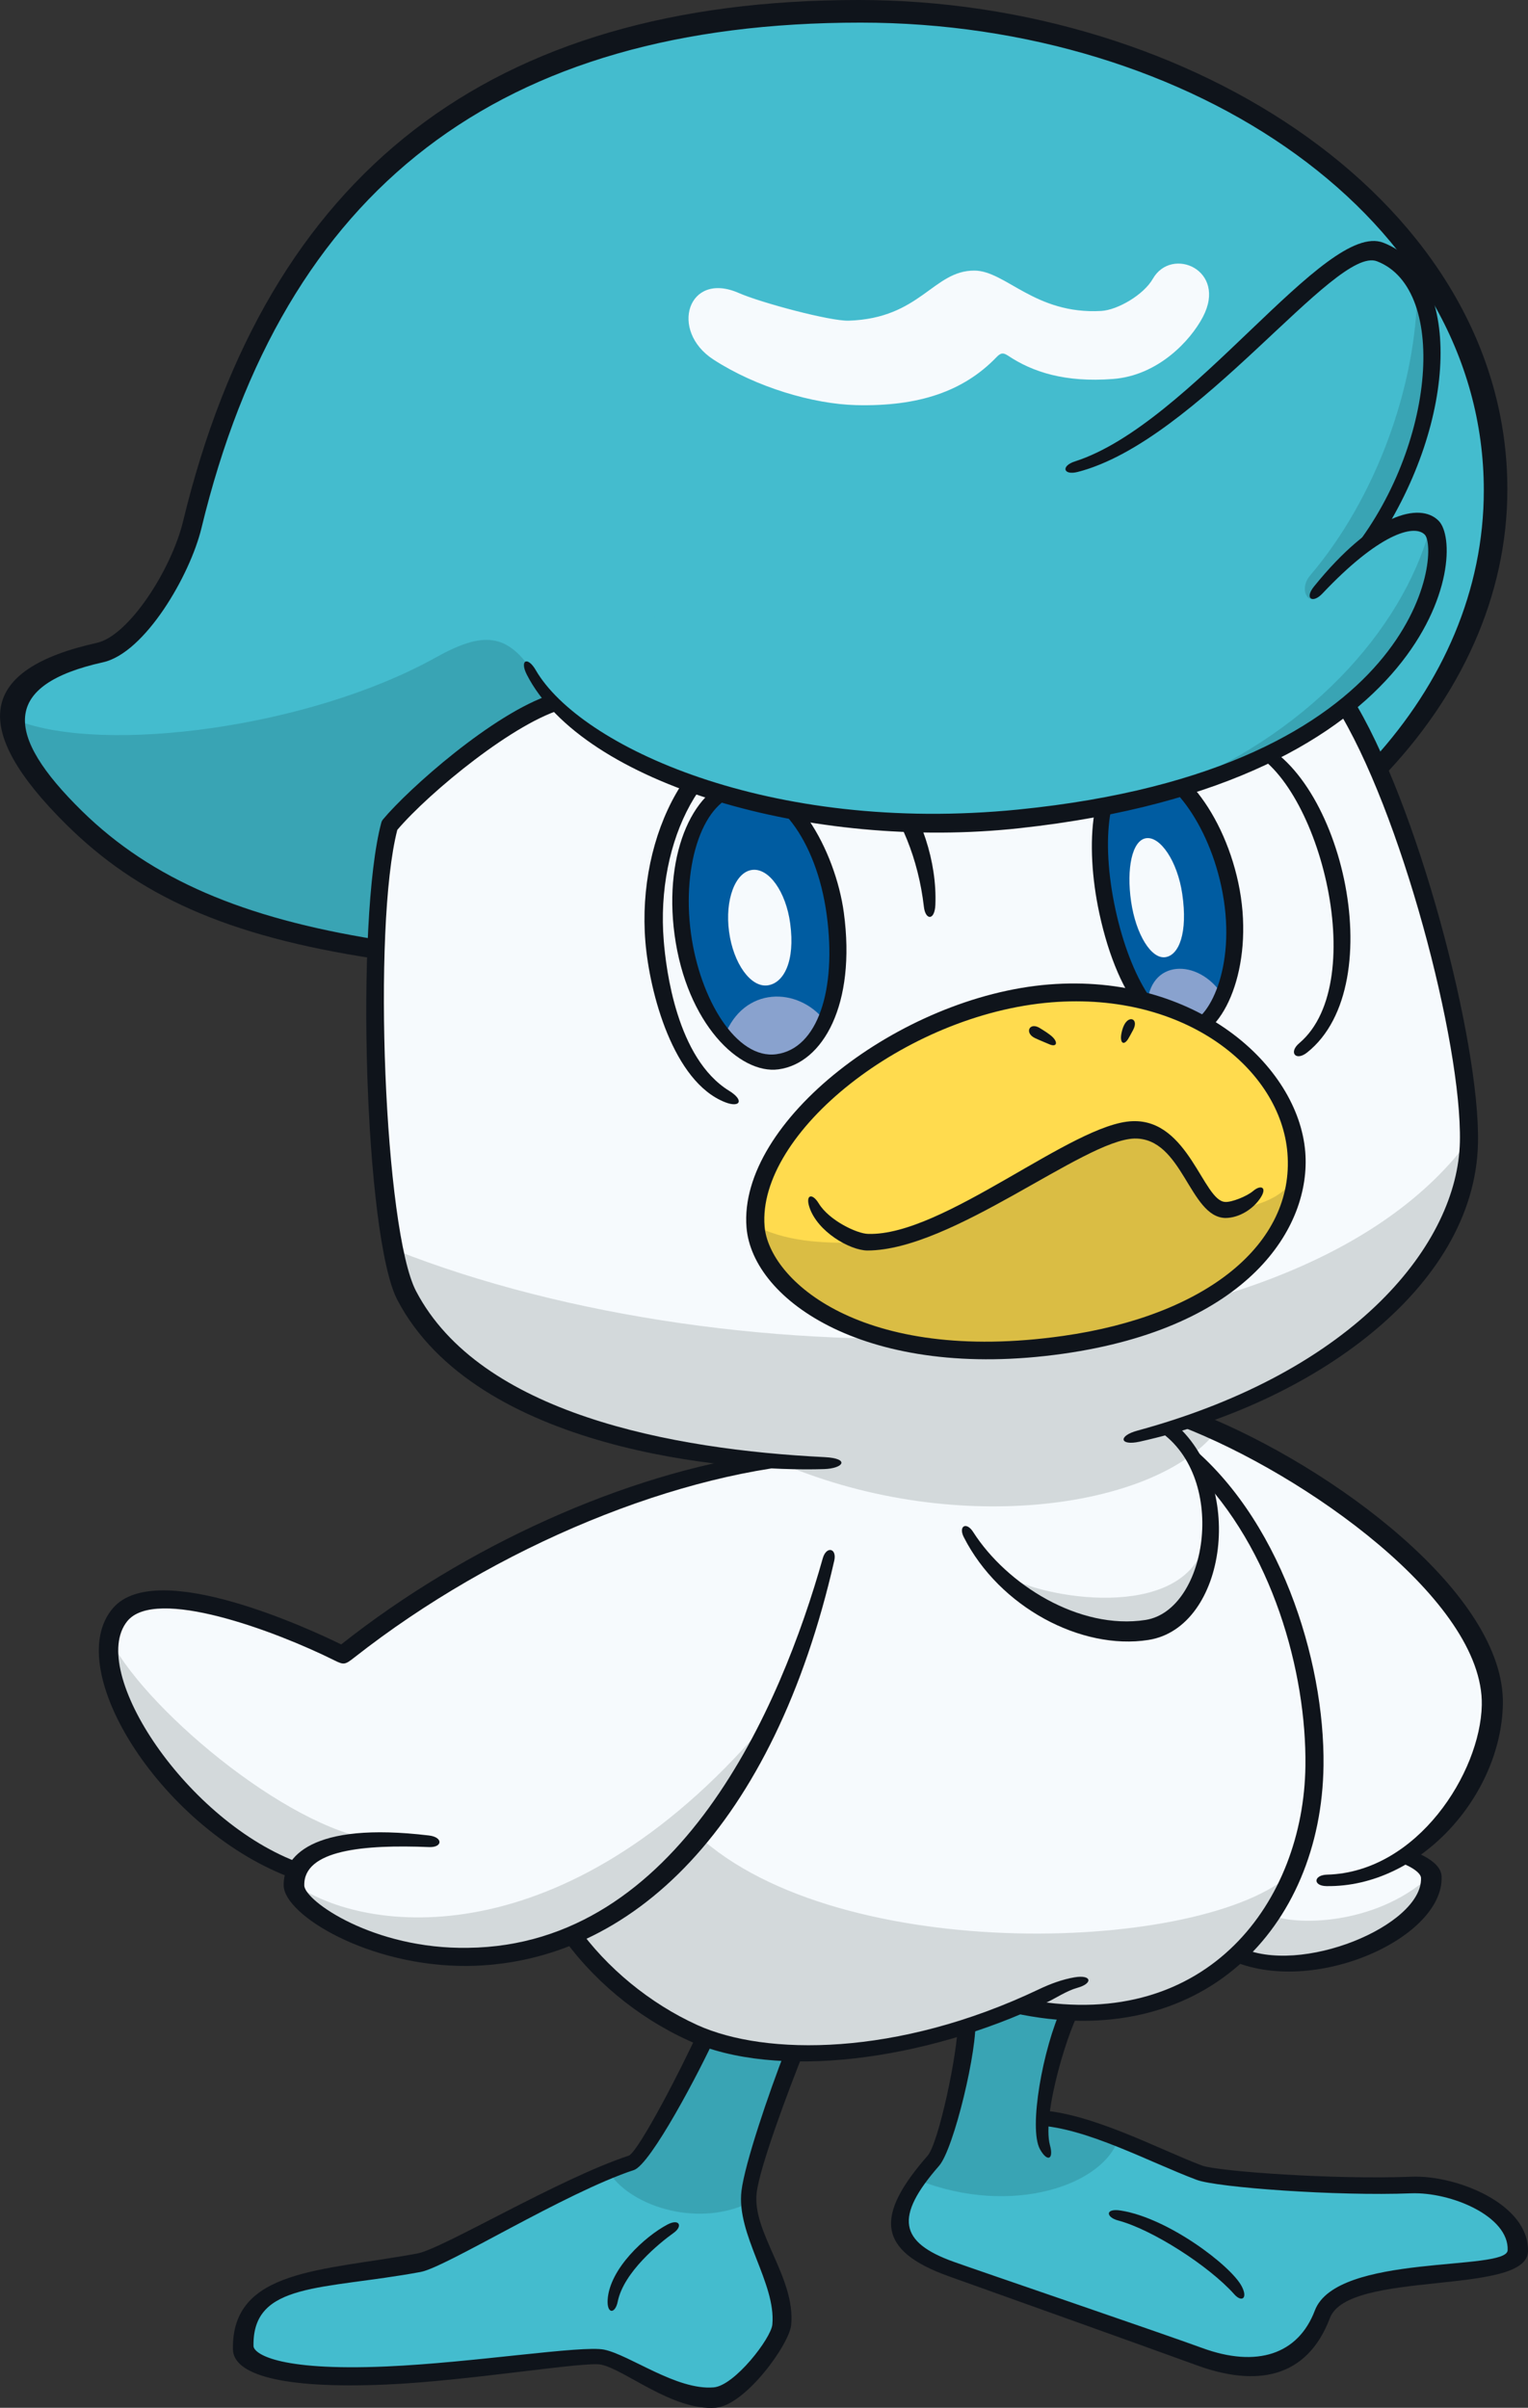
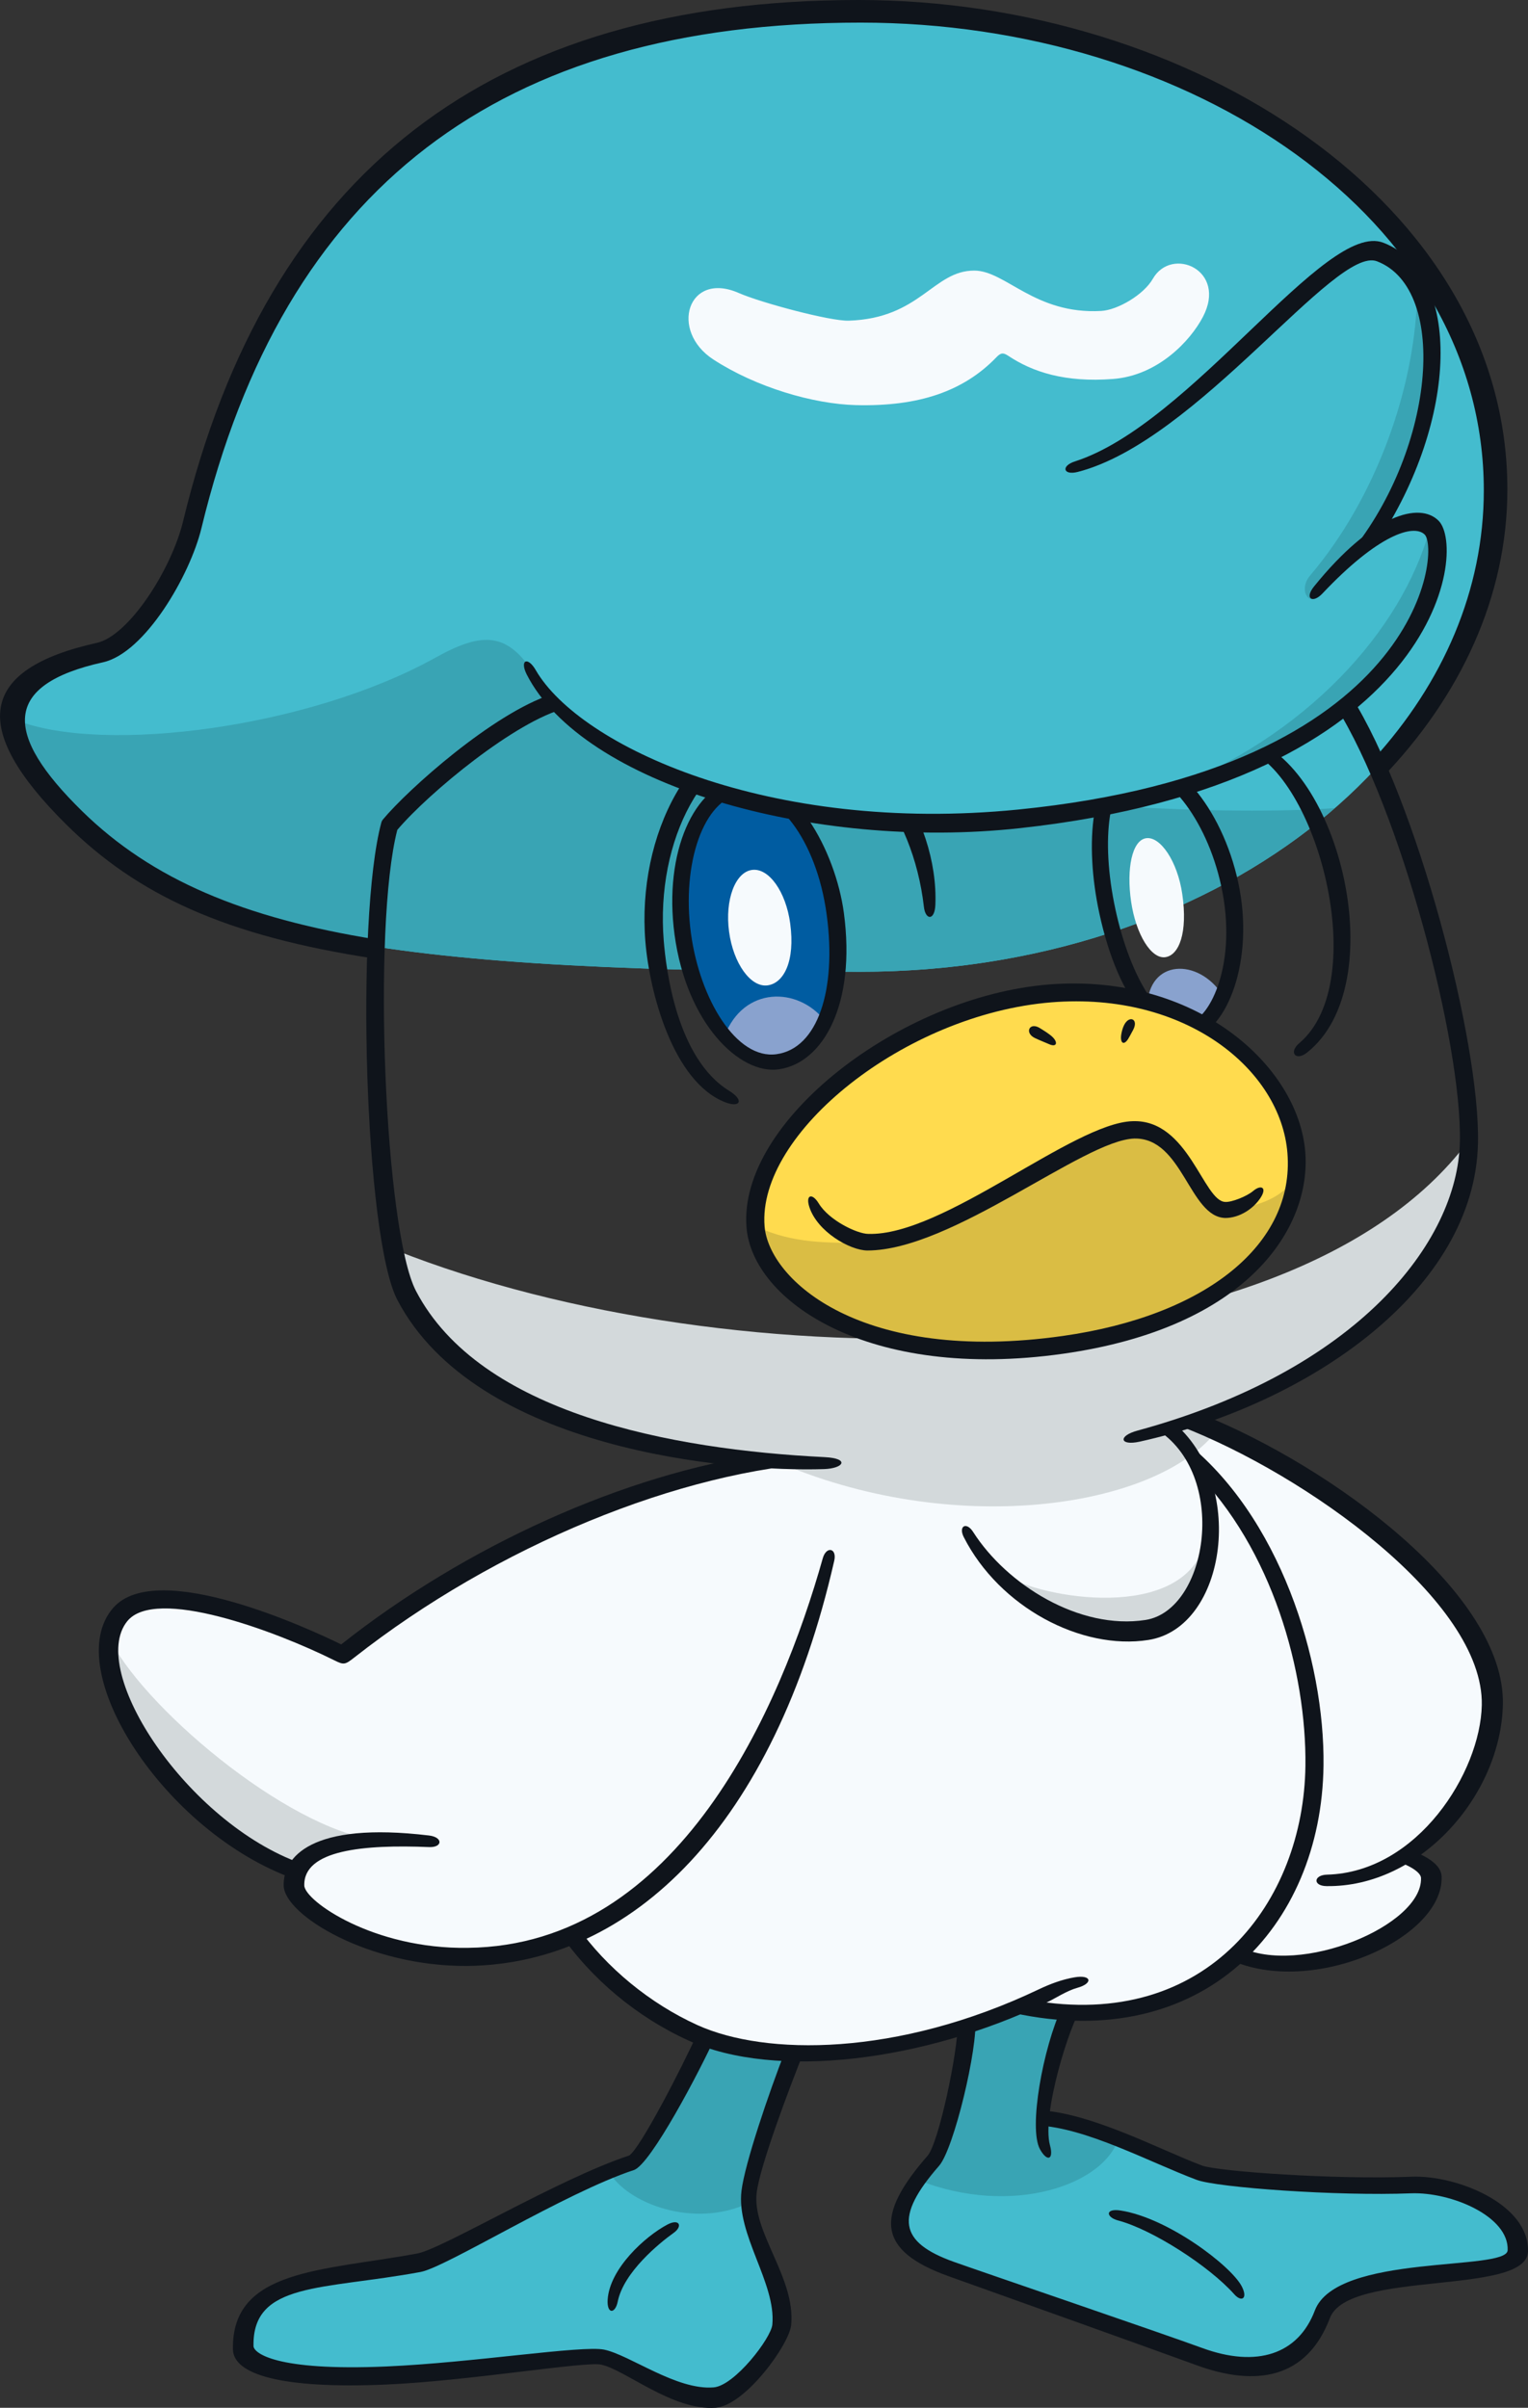
<svg xmlns="http://www.w3.org/2000/svg" xmlns:ns1="http://sodipodi.sourceforge.net/DTD/sodipodi-0.dtd" xmlns:ns2="http://www.inkscape.org/namespaces/inkscape" viewBox="0 0 109.98 173.27" id="svg15336" ns1:docname="912.svg" ns2:version="1.2.2 (b0a8486, 2022-12-01)">
  <rect x="0" y="0" width="109.98" height="173.27" fill="#333333" stroke="none" />
  <defs id="defs15340" />
  <path d="m 53.913,157.719 c 0.244,-2.005 2.152,-7.531 3.299,-10.4 l -5.953,-1.65 c -0.43,1.434 -4.803,9.639 -5.81,9.969 -5.236,1.722 -13.34,6.957 -15.277,7.316 -6.996,1.296 -12.577,0.696 -12.479,5.881 0.028,1.487 3.586,2.295 10.148,2.01 7.238,-0.315 14.022,-1.535 15.528,-1.221 1.722,0.359 5.236,2.941 8.033,2.726 1.859,-0.143 4.63,-3.875 4.734,-5.02 0.287,-3.156 -2.582,-6.67 -2.223,-9.611" fill="#44bcce" id="path15134" style="stroke-width:0.353" />
  <path d="m 101.536,157.289 c -5.379,0.215 -13.901,-0.443 -15.205,-0.932 -3.067,-1.15 -7.668,-3.603 -11.274,-3.924 0.226,-3.056 1.722,-7.419 2.38,-8.341 0.373,-0.451 -8.174,0.018 -7.818,1.004 0.358,1.435 -1.434,9.252 -2.439,10.4 -2.896,3.31 -3.658,6.025 1.3,7.796 4.529,1.618 12.936,4.388 17.85,6.19 4.22,1.548 7.495,0.414 8.822,-3.012 1.489,-3.846 13.858,-2.108 13.914,-4.518 0.072,-3.084 -4.728,-4.774 -7.531,-4.662" fill="#44bcce" id="path15138" style="stroke-width:0.353" />
  <path d="m 53.913,157.719 c 0.244,-2.005 2.152,-7.531 3.299,-10.4 l -5.953,-1.65 c -0.43,1.434 -4.803,9.639 -5.81,9.969 -0.52,0.171 -1.074,0.385 -1.642,0.617 1.339,2.338 6.171,4.14 10.09,2.273 -0.015,-0.274 -0.017,-0.545 0.016,-0.81" fill="#39a4b4" id="path15142" style="stroke-width:0.353" />
  <path d="m 80.486,153.919 c -1.856,-0.728 -3.752,-1.342 -5.432,-1.49 0.226,-3.057 1.722,-7.419 2.38,-8.341 0.373,-0.451 -8.174,0.018 -7.818,1.004 0.358,1.434 -1.434,9.252 -2.438,10.4 -0.417,0.477 -0.784,0.939 -1.101,1.391 6.8,2.675 13.377,0.317 14.409,-2.963" fill="#39a4b4" id="path15146" style="stroke-width:0.353" />
  <path d="m 107.206,122.719 c 0.156,-7.793 -12.811,-17.043 -22.018,-20.584 -1.936,-0.682 -21.732,2.331 -25.282,2.546 -9.898,0.43 -23.883,5.487 -35.179,14.524 -2.367,-1.219 -13.336,-6.177 -15.994,-2.869 -3.193,3.973 4.267,15.294 12.802,18.298 -0.134,0.359 -0.191,0.621 -0.18,1.067 0.043,1.701 5.566,5.096 12.336,5.02 2.703,-0.03 5.214,-0.591 7.542,-1.603 2.059,2.848 5.11,5.473 8.747,7.121 5.256,2.381 14.359,2.049 23.495,-1.893 6.422,1.378 11.888,-0.348 15.522,-3.741 4.683,2.298 13.96,-1.558 13.833,-5.478 -0.024,-0.73 -0.956,-1.268 -1.822,-1.591 3.76,-2.518 6.124,-7.175 6.197,-10.817" fill="#f6fafd" id="path15150" style="stroke-width:0.353" />
  <path d="m 27.663,132.469 c -6.237,-0.333 -16.861,-9.101 -19.653,-14.312 -0.572,4.867 6.043,13.82 13.487,16.459 0.626,-1.317 2.508,-2.004 6.166,-2.148" fill="#d3d9db" id="path15154" style="stroke-width:0.353" />
  <path d="m 87.466,103.099 c -0.779,-0.354 -1.545,-0.679 -2.284,-0.964 -1.936,-0.681 -21.732,2.331 -25.282,2.546 -1.322,0.058 -2.721,0.204 -4.172,0.424 12.71,5.597 27.302,3.495 31.738,-2.007" fill="#d3d9db" id="path15158" style="stroke-width:0.353" />
-   <path d="m 91.426,137.779 c 0.502,-0.646 1.363,-2.438 1.578,-3.012 -6.19,5.777 -32.589,6.755 -42.817,-2.725 0.95,-1.004 4.232,-6.007 5.308,-8.481 -14.163,17.077 -28.653,15.797 -34.14,12.139 0.043,1.701 5.566,5.096 12.336,5.02 2.703,-0.03 5.215,-0.591 7.542,-1.603 2.059,2.848 5.11,5.473 8.747,7.121 5.257,2.381 14.359,2.049 23.496,-1.893 6.422,1.378 11.887,-0.348 15.522,-3.741 4.374,2.146 13.905,-1.318 13.833,-5.514 -3.944,3.514 -9.729,3.496 -11.404,2.69" fill="#d3d9db" id="path15162" style="stroke-width:0.353" />
  <path d="m 107.346,35.287 c 0,19.035 -20.092,34.642 -45.406,34.642 -37.179,0 -48.183,-3.108 -56.402,-11.151 C -1.53,51.863 0.907,48.541 7.295,47.121 9.927,46.536 13.104,41.433 13.965,37.869 20.205,12.049 36.632,1.074 61.947,1.074 c 25.315,0 45.399,15.177 45.399,34.211" fill="#44bcce" id="path15166" style="stroke-width:0.353" />
  <path d="m 38.528,48.629 c -1.998,-3.197 -3.811,-3.178 -7.208,-1.291 -9.048,5.026 -23.758,6.944 -30.067,4.517 0.03,1.76 1.32,4.026 4.282,6.924 8.22,8.043 19.224,11.151 56.402,11.151 13.694,0 25.85,-4.572 34.134,-11.777 C 79.985,59.285 42.53,55.032 38.529,48.629" fill="#39a4b4" id="path15170" style="stroke-width:0.353" />
-   <path d="m 96.296,50.059 -55.334,0.287 c -3.803,0.662 -10.706,6.507 -12.874,9.109 -1.829,6.778 -1.004,29.191 1.363,33.709 6.808,12.996 33.152,12.66 42.602,11.942 C 88.701,103.841 105.356,94.271 105.619,82.19 105.775,74.996 101.172,57.375 96.295,50.059" fill="#f6fafd" id="path15174" style="stroke-width:0.353" />
  <path d="m 28.487,89.969 c 0.284,1.4 0.609,2.504 0.969,3.192 6.808,12.996 33.08,12.839 42.531,12.121 C 88.635,104.017 105.362,94.268 105.624,82.188 92.709,99.371 52.729,99.553 28.486,89.969" fill="#d3d9db" id="path15178" style="stroke-width:0.353" />
  <path d="m 53.177,21.086 c 1.559,0.686 6.562,2.032 7.907,1.99 5.164,-0.162 6.078,-3.604 9.037,-3.604 2.262,0 4.357,3.174 9.144,2.904 1.174,-0.066 3.053,-1.16 3.712,-2.313 1.351,-2.365 5.379,-0.646 3.604,2.743 -0.905,1.727 -3.235,4.214 -6.455,4.465 -3.478,0.271 -5.809,-0.505 -7.552,-1.664 -0.356,-0.237 -0.531,-0.235 -0.85,0.096 -2.364,2.456 -5.592,3.561 -10.103,3.451 -3.096,-0.076 -7.208,-1.291 -10.274,-3.282 C 48.158,23.802 49.51,19.473 53.177,21.086" fill="#f6fafd" id="path15182" style="stroke-width:0.353" />
  <path d="m 86.496,111.689 c -2.217,5.065 -12.181,3.204 -14.44,1.483 2.582,3.012 7.245,4.448 10.471,3.944 3.813,-0.595 4.32,-6.096 3.969,-5.428" fill="#d3d9db" id="path15186" style="stroke-width:0.353" />
  <path d="m 98.846,54.649 c 5.013,-5.503 7.953,-12.176 7.953,-19.361 0,-19.571 -21.056,-33.661 -44.849,-33.661 -26.013,0 -41.533,11.898 -47.449,36.372 -0.821,3.402 -4.066,8.989 -7.085,9.66 -7.254,1.611 -7.198,5.143 -1.493,10.726 5.014,4.906 11.611,7.685 21.17,9.221 l -0.068,1.386 C 16.196,67.359 9.872,64.385 4.769,59.332 -2.251,52.382 -1.516,48.147 6.974,46.261 9.277,45.749 12.339,40.984 13.178,37.511 19.23,12.47 35.21,-1.498e-4 61.805,-1.498e-4 c 23.952,0 46.69,14.635 46.69,35.215 0,7.709 -3.37,14.897 -9.021,20.76 z" fill="#0f141b" id="path15190" style="stroke-width:0.353" />
  <path d="m 97.236,50.079 c 4.761,7.54 9.302,24.907 9.144,32.185 -0.229,10.53 -12.085,18.755 -24.349,21.48 -1.441,0.32 -1.579,-0.408 -0.18,-0.789 15.833,-4.306 23.069,-13.546 23.226,-20.776 0.155,-7.119 -4.266,-23.915 -8.922,-31.335 z" fill="#0f141b" id="path15194" style="stroke-width:0.353" />
  <path d="m 59.576,105.239 c -10.612,0.566 -23.875,6.031 -34.056,14.025 -0.69,0.542 -0.767,0.56 -1.461,0.214 -4.262,-2.121 -12.879,-5.328 -14.904,-2.807 -2.874,3.578 4.314,14.505 12.523,17.427 l -0.454,1.127 C 11.81,131.891 4.279,120.111 8.152,115.7 c 3.17,-3.61 14.353,1.627 16.406,2.636 8.987,-7.11 20.441,-12.264 30.464,-13.698 z" fill="#0f141b" id="path15198" style="stroke-width:0.353" />
  <path d="m 20.419,135.699 c -0.051,-2.031 1.915,-4.639 10.462,-3.613 1.023,0.123 0.98,0.874 0,0.834 -4.683,-0.192 -9.046,0.199 -8.979,2.765 0.027,1.108 4.997,4.6 11.779,4.485 15.196,-0.169 22.527,-17.35 25.539,-28.031 0.256,-0.906 1.034,-0.736 0.825,0.179 -4.339,19.006 -14.512,29.023 -26.394,29.155 -7.114,0.059 -13.18,-3.666 -13.232,-5.774" fill="#0f141b" id="path15202" style="stroke-width:0.353" />
  <path d="m 84.376,102.299 c 5.356,4.34 3.957,14.831 -1.718,15.716 -4.835,0.757 -10.725,-2.364 -13.287,-7.396 -0.407,-0.8 0.186,-1.138 0.672,-0.376 2.421,3.793 7.65,7.068 12.404,6.333 4.524,-0.707 6.019,-10.542 0.731,-13.761 z" fill="#0f141b" id="path15206" style="stroke-width:0.353" />
  <path d="m 41.54,138.619 c 2.106,2.983 5.249,5.567 8.664,7.113 4.886,2.214 14.374,2.277 24.559,-2.572 0.823,-0.392 1.693,-0.717 2.567,-0.866 1.255,-0.215 1.359,0.437 0.215,0.753 -0.769,0.212 -1.536,0.738 -2.309,1.106 -8.712,4.149 -19.366,5.549 -25.662,2.695 -3.732,-1.69 -7.04,-4.461 -9.288,-7.746 z" fill="#0f141b" id="path15210" style="stroke-width:0.353" />
  <path d="m 86.476,101.769 c 9.43,3.787 21.854,12.927 21.696,20.871 -0.132,6.571 -5.967,13.181 -12.694,13.089 -0.997,-0.013 -0.941,-0.799 0.036,-0.825 6.504,-0.17 11.044,-7.361 11.14,-12.204 0.15,-7.493 -12.716,-16.617 -21.666,-20.059 z" fill="#0f141b" id="path15214" style="stroke-width:0.353" />
  <path d="m 101.176,133.009 c 0.935,0.345 2.552,0.952 2.586,2.044 0.146,4.539 -9.682,8.822 -15.536,5.827 l 1.006,-0.775 c 4.324,2.127 13.157,-1.537 13.048,-4.963 -0.015,-0.453 -1.046,-1.057 -2.299,-1.347 z" fill="#0f141b" id="path15218" style="stroke-width:0.353" />
  <path d="m 57.916,147.499 c -1.209,3.022 -3.224,8.413 -3.452,10.287 -0.349,2.856 2.794,6.095 2.484,9.508 -0.129,1.416 -3.313,5.807 -5.433,5.971 -3.104,0.236 -6.505,-2.737 -8.253,-3.102 -1.184,-0.244 -9.546,1.177 -15.469,1.434 -7.652,0.332 -10.993,-0.756 -11.027,-2.528 -0.109,-5.8 6.455,-5.642 13.268,-6.903 1.833,-0.34 10.174,-5.381 15.248,-7.05 0.776,-0.461 3.844,-6.406 4.941,-8.855 l 1.267,0.298 c -1.086,2.407 -4.649,9.202 -5.865,9.602 -4.967,1.634 -13.513,6.994 -15.349,7.334 -7.055,1.306 -12.116,0.702 -12.029,5.33 0.008,0.484 1.533,1.821 9.573,1.47 6.235,-0.272 14.08,-1.537 15.664,-1.21 1.861,0.389 5.214,2.937 7.879,2.716 1.508,-0.116 4.139,-3.537 4.228,-4.522 0.272,-2.989 -2.607,-6.47 -2.221,-9.627 0.236,-1.941 1.952,-7.005 3.155,-10.086 z" fill="#0f141b" id="path15222" style="stroke-width:0.353" />
  <path d="m 43.737,165.489 c 0.14,-2.23 2.698,-4.562 4.303,-5.406 0.863,-0.454 1.117,0.12 0.457,0.592 -1.043,0.745 -3.605,2.83 -4.034,4.949 C 44.278,166.536 43.671,166.536 43.737,165.489" fill="#0f141b" id="path15226" style="stroke-width:0.353" />
  <path d="m 74.666,152.949 c 3.541,0.175 8.056,2.64 11.47,3.919 1.473,0.553 10.149,1.178 15.421,0.968 2.901,-0.108 7.066,1.664 6.958,4.099 -0.068,1.537 -12.306,0.192 -13.877,4.333 -1.201,3.164 -4.182,4.14 -8.12,2.694 -2.8,-1.027 -15.904,-5.495 -17.854,-6.191 -3.95,-1.411 -4.294,-3.231 -1.071,-6.916 1.062,-1.213 2.805,-8.484 2.603,-10.618 l -1.26,0.377 c 0.006,2.071 -1.371,8.602 -2.171,9.517 -3.757,4.293 -3.692,6.811 1.529,8.676 1.958,0.699 15.014,5.366 17.802,6.389 4.312,1.582 7.966,0.99 9.628,-3.389 1.325,-3.489 14.164,-1.577 14.255,-4.787 0.097,-3.425 -5.169,-5.514 -8.392,-5.379 -5.546,0.223 -13.96,-0.388 -15.065,-0.802 -3.048,-1.142 -7.989,-3.811 -11.803,-3.99 z" fill="#0f141b" id="path15230" style="stroke-width:0.353" />
  <path d="m 77.886,144.409 c -0.909,1.274 -2.92,7.765 -2.312,9.972 0.282,1.026 -0.193,1.227 -0.718,0.287 -0.844,-1.513 0.223,-7.321 1.578,-10.22 z" fill="#0f141b" id="path15234" style="stroke-width:0.353" />
  <path d="m 88.836,165.099 c -1.815,-2.036 -5.912,-4.664 -8.356,-5.308 -0.882,-0.232 -0.957,-0.894 0.179,-0.717 3.419,0.531 7.943,3.975 8.714,5.451 0.462,0.883 -0.003,1.174 -0.538,0.574" fill="#0f141b" id="path15238" style="stroke-width:0.353" />
  <path d="m 74.166,143.929 c 12.798,2.276 19.67,-7.138 19.793,-16.846 0.086,-6.752 -2.38,-15.649 -8.024,-21.272 l -0.76,-2.169 c 6.931,5.374 10.183,15.841 10.087,23.412 -0.148,11.654 -8.732,20.764 -22.314,17.805 z" fill="#0f141b" id="path15242" style="stroke-width:0.353" />
  <path d="m 60.046,65.759 c 0.876,6.484 -1.197,10.255 -4.094,10.646 -3,0.405 -6.019,-3.695 -6.758,-9.17 -0.739,-5.474 1.082,-10.25 4.082,-10.655 3,-0.405 6.031,3.705 6.771,9.179" fill="#004b93" id="path15246" style="stroke-width:0.353;fill:#005ca1;fill-opacity:1" />
-   <path d="m 88.446,63.659 c 1.223,5.688 -0.785,10.063 -2.711,10.478 -2.402,0.517 -4.856,-3.345 -5.987,-8.607 -1.132,-5.261 -0.513,-9.93 1.889,-10.447 2.402,-0.517 5.677,3.315 6.809,8.576" fill="#004b93" id="path15250" style="stroke-width:0.353;fill:#005ca1;fill-opacity:1" />
  <path d="m 52.149,74.559 c 1.14,1.322 2.476,2.033 3.806,1.854 1.425,-0.193 2.647,-1.206 3.42,-2.952 C 57.436,70.988 53.517,70.96 52.149,74.559" fill="#7193c4" id="path15254" style="stroke-width:0.353;fill:#89a2ce;fill-opacity:1" />
  <path d="m 82.576,72.429 c 0.979,1.277 2.072,1.941 3.156,1.708 0.829,-0.178 1.671,-1.093 2.266,-2.527 C 86.245,68.906 82.659,69.02 82.576,72.429" fill="#7193c4" id="path15258" style="stroke-width:0.353;fill:#89a2ce;fill-opacity:1" />
  <path d="m 56.876,66.459 c 0.367,2.718 -0.461,4.292 -1.628,4.45 -1.209,0.163 -2.463,-1.566 -2.772,-3.86 -0.31,-2.294 0.442,-4.285 1.651,-4.448 1.209,-0.163 2.441,1.564 2.75,3.859" fill="#f6fafd" id="path15262" style="stroke-width:0.353" />
  <path d="m 85.096,64.339 c 0.407,2.796 -0.237,4.399 -1.219,4.542 -1.017,0.148 -2.121,-1.645 -2.465,-4.005 -0.344,-2.36 0.066,-4.408 1.083,-4.557 1.017,-0.149 2.257,1.659 2.601,4.02" fill="#f6fafd" id="path15266" style="stroke-width:0.353" />
  <path d="m 53.353,57.129 c -2.697,0.363 -4.304,4.986 -3.622,10.026 0.644,4.773 3.283,9.101 6.151,8.708 2.98,-0.403 4.349,-4.64 3.622,-10.027 v -7.06e-4 C 58.753,60.268 55.775,56.801 53.353,57.129 m -4.801,10.136 c -0.812,-6.015 1.478,-10.798 4.654,-11.227 3.896,-0.53 6.936,5.237 7.53,9.64 0.89,6.597 -1.497,10.842 -4.706,11.275 -2.792,0.379 -6.615,-3.297 -7.478,-9.688" fill="#0f141b" id="path15270" style="stroke-width:0.353" />
  <path d="m 81.746,55.619 c -1.915,0.413 -2.56,4.714 -1.467,9.793 1.094,5.086 3.391,8.592 5.334,8.185 1.483,-0.319 3.479,-4.292 2.289,-9.824 C 86.822,58.76 83.744,55.198 81.746,55.619 m 7.379,7.89 c 1.211,5.629 -0.839,10.639 -3.281,11.164 -2.347,0.508 -5.309,-2.398 -6.724,-8.977 -1.05,-4.881 -0.691,-10.489 2.394,-11.152 2.872,-0.623 6.441,3.522 7.611,8.965" fill="#0f141b" id="path15274" style="stroke-width:0.353" />
  <path d="m 52.191,79.319 c -3.744,-1.466 -5.436,-7.882 -5.738,-11.547 -0.634,-7.7 3.324,-15.411 9.539,-15.922 6.818,-0.562 11.588,7.097 11.332,13.268 -0.048,1.149 -0.714,1.108 -0.825,0.143 -0.788,-6.878 -5.144,-12.489 -10.417,-12.052 -5.401,0.444 -8.903,7.256 -8.307,14.506 0.163,1.986 0.917,8.444 4.701,10.778 1.118,0.69 0.795,1.248 -0.287,0.825" fill="#0f141b" id="path15278" style="stroke-width:0.353" />
  <path d="M 93.516,75.069 C 98.772,70.625 94.775,55.665 89.562,53.875 88.467,53.499 88.909,52.856 89.778,53.095 96.411,54.922 100.271,70.835 94.081,75.741 93.259,76.393 92.735,75.729 93.516,75.069" fill="#0f141b" id="path15282" style="stroke-width:0.353" />
  <path d="m 102.936,38.084 c -0.909,-0.909 -2.629,-0.317 -4.75,1.328 5.807,-7.757 6.618,-19.012 1.128,-21.123 C 95.584,16.854 85.4,31.629 76.794,33.781 L 37.921,47.695 c 2.583,6.199 17.006,12.953 35.423,11.113 C 102.414,55.903 104.622,39.77 102.936,38.084" fill="#44bcce" id="path15286" style="stroke-width:0.353" />
  <path d="M 93.216,82.929 C 93.705,88.993 88.298,95.025 76.577,96.683 62.377,98.691 54.859,92.912 54.487,88.292 53.919,81.242 64.869,72.449 75.645,71.58 85.967,70.749 92.727,76.862 93.216,82.929" fill="#ffd237" id="path15290" style="stroke-width:0.353;fill:#ffdb4e;fill-opacity:1" />
  <path d="m 88.246,86.979 c -2.098,-0.054 -2.851,-5.702 -6.616,-5.594 -4.013,0.115 -13.502,8.176 -19.634,8.069 -2.424,-0.042 -4.859,0.054 -7.513,-1.166 0.372,4.62 7.889,10.4 22.09,8.392 10.564,-1.494 15.997,-6.543 16.609,-11.965 C 92.336,86.32 89.973,87.023 88.246,86.979" fill="#daaf2f" id="path15294" style="stroke-width:0.353;fill:#dabd44;fill-opacity:1" />
  <path d="m 102.006,20.829 c -0.06,6.962 -2.979,15.031 -7.713,20.59 -0.796,0.934 -0.215,2.188 0.646,1.506 1.296,-1.411 2.51,-2.797 3.247,-3.513 C 102.734,33.337 104.214,25.123 102.006,20.829" fill="#39a4b4" id="path15298" style="stroke-width:0.353" />
  <path d="m 102.936,38.084 c -0.008,-0.008 -0.018,-0.012 -0.026,-0.02 -2.019,7.316 -8.892,14.991 -19.185,18.904 C 102.937,51.799 104.394,39.542 102.936,38.084" fill="#39a4b4" id="path15302" style="stroke-width:0.353" />
  <path d="m 38.564,48.229 c 3.168,5.454 16.768,11.815 34.722,10.028 29.037,-2.901 30.375,-18.671 29.259,-19.787 -0.782,-0.782 -3.334,-0.024 -7.357,4.237 -0.702,0.744 -1.323,0.38 -0.61,-0.502 4.234,-5.237 7.603,-6.095 8.965,-4.734 2.113,2.114 -0.126,18.845 -30.141,22.126 C 58.411,61.236 41.945,56.416 37.92,48.552 37.388,47.512 37.967,47.198 38.566,48.229" fill="#0f141b" id="path15306" style="stroke-width:0.353" />
  <path d="m 99.136,39.042 c 5.839,-8.812 6.144,-19.378 0.424,-21.578 -4.171,-1.608 -13.784,13.045 -22.198,15.743 -1.01,0.323 -0.842,1.025 0.215,0.753 8.634,-2.223 18.521,-16.319 21.534,-15.157 5.266,2.024 4.141,13.884 -2.229,21.363 z" fill="#0f141b" id="path15310" style="stroke-width:0.353" />
  <path d="m 75.686,72.129 c -10.558,0.85 -21.194,9.419 -20.654,16.118 0.311,3.856 6.954,9.944 21.465,7.891 C 86.845,94.674 93.191,89.507 92.664,82.973 92.18,76.958 85.336,71.356 75.686,72.129 m 18.262,10.765 c 0.438,5.438 -4.098,12.639 -17.428,14.524 -14.053,1.987 -22.364,-3.82 -22.789,-9.091 -0.613,-7.606 11.044,-16.619 21.767,-17.482 10.509,-0.836 17.945,5.788 18.45,12.049" fill="#0f141b" id="path15314" style="stroke-width:0.353" />
  <path d="m 62.426,89.989 c -1.253,-0.013 -3.589,-1.349 -4.169,-3.12 -0.291,-0.888 0.194,-1.054 0.672,-0.269 0.749,1.229 2.765,2.185 3.556,2.193 5.411,0.174 14.745,-7.989 19.036,-8.11 4.035,-0.149 5.088,5.769 6.67,5.81 0.444,0.034 1.544,-0.395 2.008,-0.789 0.557,-0.473 1.012,-0.267 0.547,0.466 C 90.236,86.977 89.213,87.649 88.192,87.649 85.599,87.582 85.131,81.861 81.645,81.932 77.995,82.037 68.526,89.989 62.426,89.989" fill="#0f141b" id="path15318" style="stroke-width:0.353" />
  <path d="m 59.296,105.719 c -6.693,0.22 -25.022,-1.341 -30.697,-12.175 -2.356,-4.497 -3.031,-27.383 -1.149,-34.361 0.021,-0.077 0.058,-0.148 0.109,-0.208 1.833,-2.2 7.923,-7.626 12.121,-9.001 l 1.016,0.998 c -3.555,0.895 -9.804,6.046 -12.099,8.747 -1.804,6.97 -0.926,28.85 1.35,33.194 4.614,8.809 18.384,11.401 29.42,11.946 1.811,0.09 1.382,0.813 -0.072,0.861" fill="#0f141b" id="path15322" style="stroke-width:0.353" />
  <path d="m 80.706,74.429 c 0.031,-0.186 0.096,-0.453 0.204,-0.666 0.374,-0.739 1.066,-0.43 0.647,0.355 -0.145,0.272 -0.314,0.583 -0.369,0.666 C 80.86,75.278 80.607,75.023 80.706,74.429" fill="#0f141b" id="path15326" style="stroke-width:0.353" />
  <path d="m 75.506,75.139 c -0.159,-0.073 -0.671,-0.272 -1.018,-0.439 -0.772,-0.372 -0.391,-1.178 0.349,-0.721 0.314,0.194 0.749,0.459 0.963,0.689 0.369,0.397 0.22,0.706 -0.294,0.471" fill="#0f141b" id="path15330" style="stroke-width:0.353" />
</svg>